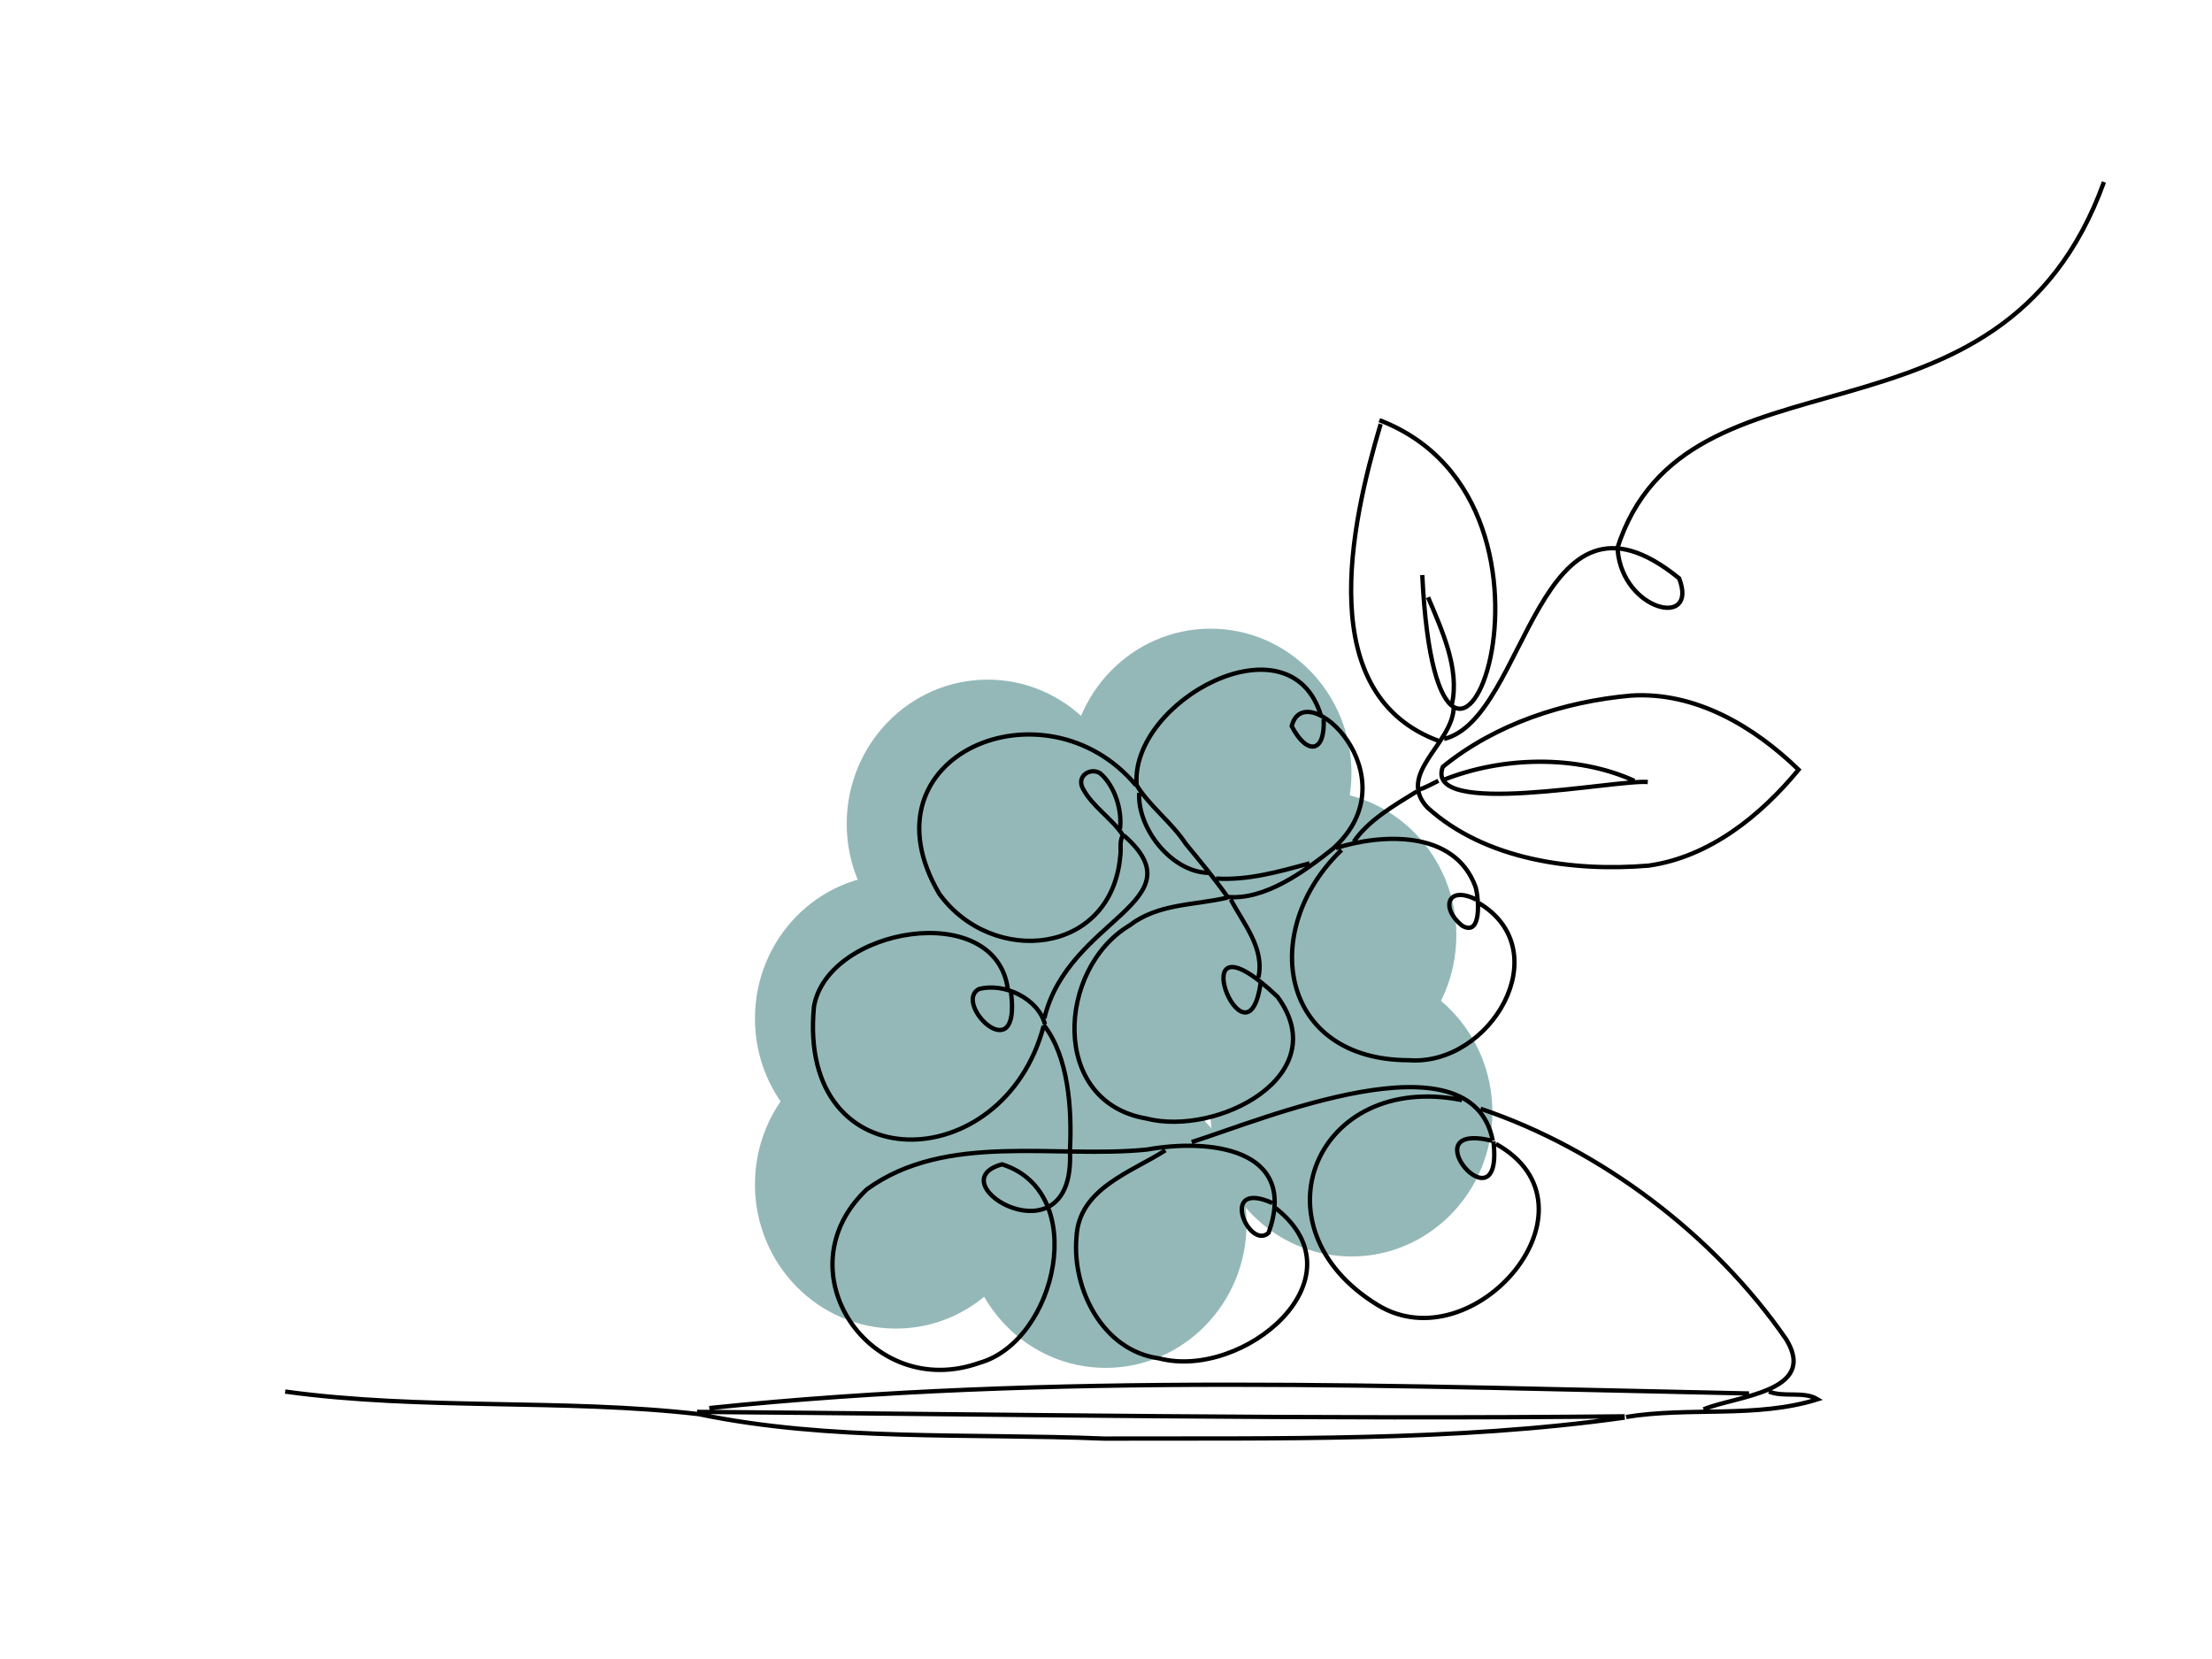
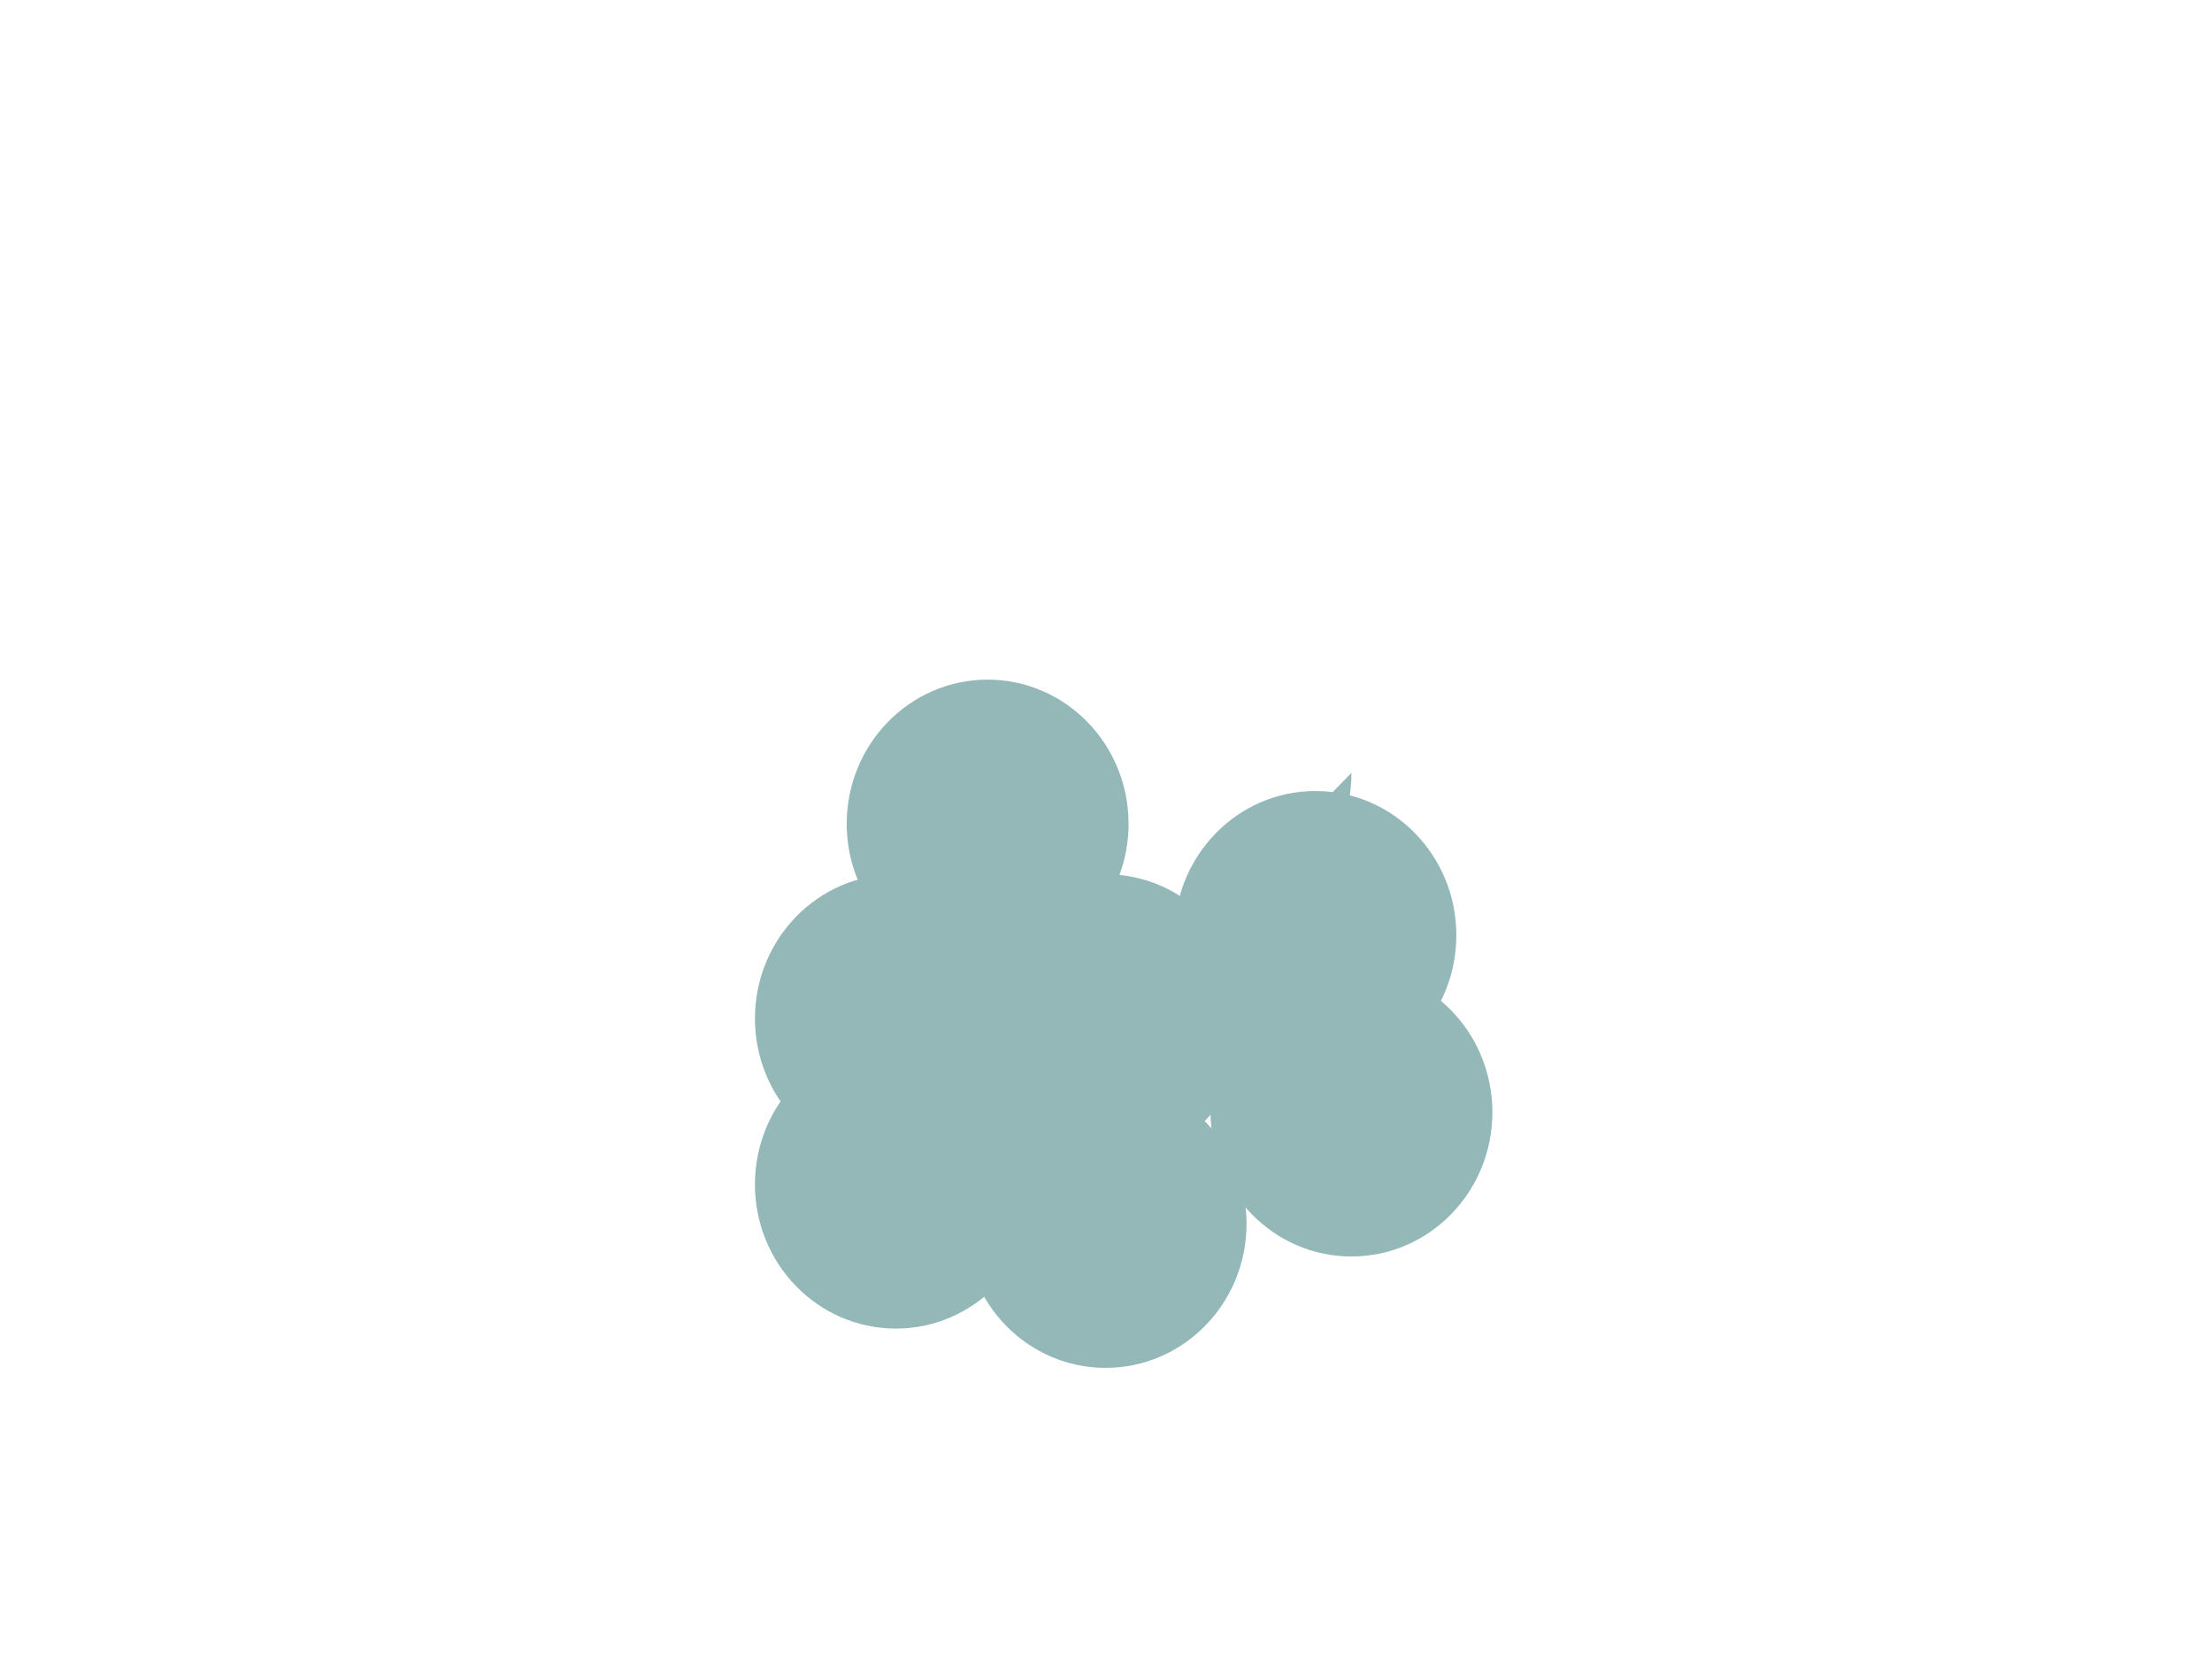
<svg xmlns="http://www.w3.org/2000/svg" viewBox="0 0 1024 768">
  <defs>
    <style>      .cls-1, .cls-2, .cls-3 {        fill: none;      }      .cls-4 {        fill: #94b8b8;      }      .cls-2 {        stroke: #000;        stroke-miterlimit: 10;        stroke-width: 2px;      }      .cls-3 {        clip-path: url(#clippath);      }    </style>
    <clipPath id="clippath">
      <rect class="cls-1" x="131" y="83.25" width="844" height="583.74" />
    </clipPath>
  </defs>
  <g id="Farbfläche">
-     <path class="cls-4" d="m560.39,424.55c36.03,0,65.24-29.89,65.24-66.76s-29.21-66.76-65.24-66.76-65.24,29.89-65.24,66.76,29.21,66.76,65.24,66.76" />
+     <path class="cls-4" d="m560.39,424.55c36.03,0,65.24-29.89,65.24-66.76" />
    <path class="cls-4" d="m608.94,499.71c36.03,0,65.24-29.89,65.24-66.76s-29.21-66.76-65.24-66.76-65.24,29.89-65.24,66.76,29.21,66.76,65.24,66.76" />
    <path class="cls-4" d="m511.83,538.26c36.03,0,65.24-29.89,65.24-66.76s-29.21-66.76-65.24-66.76-65.24,29.89-65.24,66.76,29.21,66.76,65.24,66.76" />
    <path class="cls-4" d="m457.21,448.14c36.03,0,65.24-29.89,65.24-66.76s-29.21-66.76-65.24-66.76-65.24,29.89-65.24,66.76,29.21,66.76,65.24,66.76" />
    <path class="cls-4" d="m414.73,615.04c36.03,0,65.24-29.89,65.24-66.76s-29.21-66.76-65.24-66.76-65.24,29.89-65.24,66.76,29.21,66.76,65.24,66.76" />
    <path class="cls-4" d="m414.73,538.26c36.03,0,65.24-29.89,65.24-66.76s-29.21-66.76-65.24-66.76-65.24,29.89-65.24,66.76,29.21,66.76,65.24,66.76" />
    <path class="cls-4" d="m511.83,633.23c36.03,0,65.24-29.89,65.24-66.76s-29.21-66.76-65.24-66.76-65.24,29.89-65.24,66.76,29.21,66.76,65.24,66.76" />
    <path class="cls-4" d="m625.63,581.66c36.03,0,65.24-29.89,65.24-66.76s-29.21-66.76-65.24-66.76-65.24,29.89-65.24,66.76,29.21,66.76,65.24,66.76" />
  </g>
  <g id="Ebene_1" data-name="Ebene 1">
    <g class="cls-3">
-       <path class="cls-2" d="m973.97,84.28c-47.9,132.78-193.58,69.73-225.39,169.88m-282.03,203.69c-5.67-42-83.7-28.39-89.75,8.25-7.87,81.47,87.86,79.39,106.35,8.79m193.66,34.39c-67.46-13.5-98.01,58.71-39.08,94.83,44.71,27.29,106.93-45.47,54.8-74.55m-153.03,2.94c-15.84,10.21-40.15,17.7-41.17,40.27-2.1,24.13,12.24,52.53,38.21,56.05,38.99,10.23,95.62-36.98,53.96-69.57m-458.49,84.94c63.19,8.73,128.83,3.23,191.42,10.44,60.83,12.66,125.38,8.8,187.59,11.33,80.17-.23,161.99,1.42,241.11-9.72m-131.08-262.76c-38.45,36.94-28.88,97.26,31.14,97.32,37.81,2.81,69.23-50.47,32.62-72.63m-11.86-90.23c-.9,16.63-26.59,30.38-12.18,45.87,26.84,24.3,67.27,29.81,102.32,26.92,28.22-3.92,51.96-23.11,69.52-44.42-20.55-19.95-47.73-36.18-77.51-34.31-31.17,2.75-62.89,13.18-87.18,32.98-9.01,24.04,80.52,5.74,94.89,7.04m-194.55,53.5c-15.44,3.64-31.98,2.61-45.4,12.9-33.47,20.1-36.93,81.69,7.74,89.35,32.77,8.51,87.72-19.81,60.77-56.38-47.55-45.03-13.77,39.22-7.69-7.07m54.86-259.82c102.9,39.35,27.56,230,19.87,71.71m-335.71,387.39c141.65,1.11,287.39,3.55,429.43,2.06m-268.39-181.5c-3.09-11.89-18.91-19.42-30.54-16.3-12.43,6.56,19.56,38.35,14.82,1.46m143.54-127.86c-14.1-47.45-88.69-6.79-85.35,32.04,5.7,9.44,16.33,17.34,22.71,27.1,6.62,8.07,13.35,16.09,19.36,24.62,17.19,1.56,35.43-11.68,48.68-22.25,37.61-33.48-13.03-80.93-18.99-56.82,6.95,13.48,15.53,12.67,14.79-3.21m-23.73,223.97c-25.22-11.24-10.9,22.15-1.77,13.82,14.12-39.42-27.77-43.73-56.36-38.56-42.57,4.27-92.75-8.25-129.53,18.34-39.93,37.53,1.48,98.51,52.1,80.37,35.6-10.05,51.33-78.96,10.41-91.88-31.12,8.49,33.85,47.22,31.43-5.9m-12.16-58.63c11.55,14.59,13.14,39.2,12.16,58.05m190.1-19.25c55.57,18.67,108.28,58.53,141.52,106.81,14.95,24.53-23.71,26.15-38.31,32.36m-39.74-397.67c2.44,27.99,37.53,36.41,28.44,12.96-66.14-53.85-69.98,64.83-108.81,74.34m-29.36-145.78c-13.78,46.3-31.54,125.84,27.58,146.96m89.86,18.22c-26.67-12.2-61.47-11.29-88.67-.3m-142.05,2.35c-41.91-50.1-128.8-13.97-91.04,50.26,24.59,33.86,79.83,28.43,83.79-17.62.49-3.13-.55-6.43,1.18-9.5-4.67-7.47-14.23-13.33-18.52-21.68-3-5.57,3.27-9.87,7.98-7.04,6.87,5.86,10.33,17.24,9.2,25.86m164.89,32.62c-13.36-6.71-16.56,3.97-6.54,12.07,9.32,5.56,7.78-12.91,6.25-17.95-9.69-26.47-43.34-24.66-64.66-17.93m191.28,252.47c-159.25-3.26-322.9-9.8-481.32,6.76m332.75-375.33c6.36,15.14,14.8,33.22,10.97,49.67m18.68,201.92c-39.12-9.55,5.53,42.89.6.29m-.3-.29c-9.83-50.86-107.28-9.48-139.39.59m-31.43-141.96c35.36,30.82-25.77,38.37-36.77,84.65m43.89-104.34c-.89,16.55,15.07,36.66,32.03,37.03m259.5,240.13c7.04,2.84,15.97-.37,22.54,3.57-28.53,8.95-59.23,3.37-88.67,8.19m-86.89-294.51c-2.94,1.43-5.78,3.07-8.9,4.11m-87.19,50.85c5.88,11.25,15.81,22.64,12.75,36.15m23.72-52.91c-14.07,3.88-28.5,7.96-43.3,7.06m92.83-40.27c-10.31,6.38-22.38,13.31-29.06,23.22" />
-     </g>
+       </g>
  </g>
</svg>